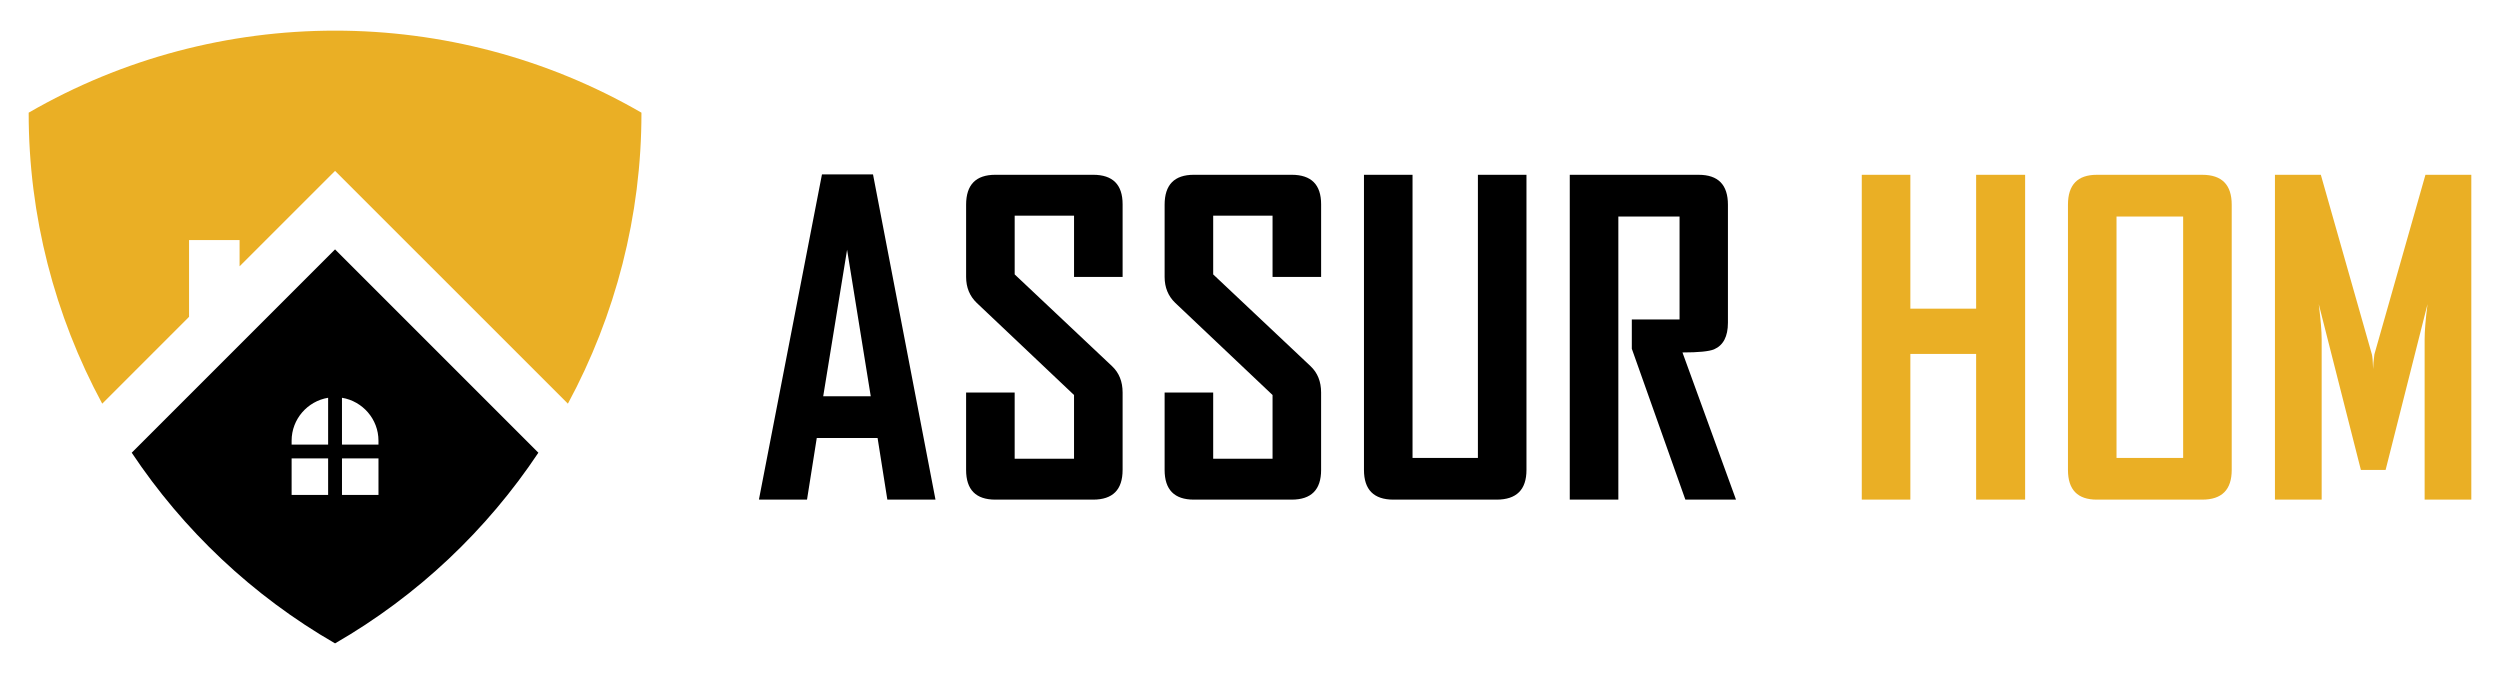
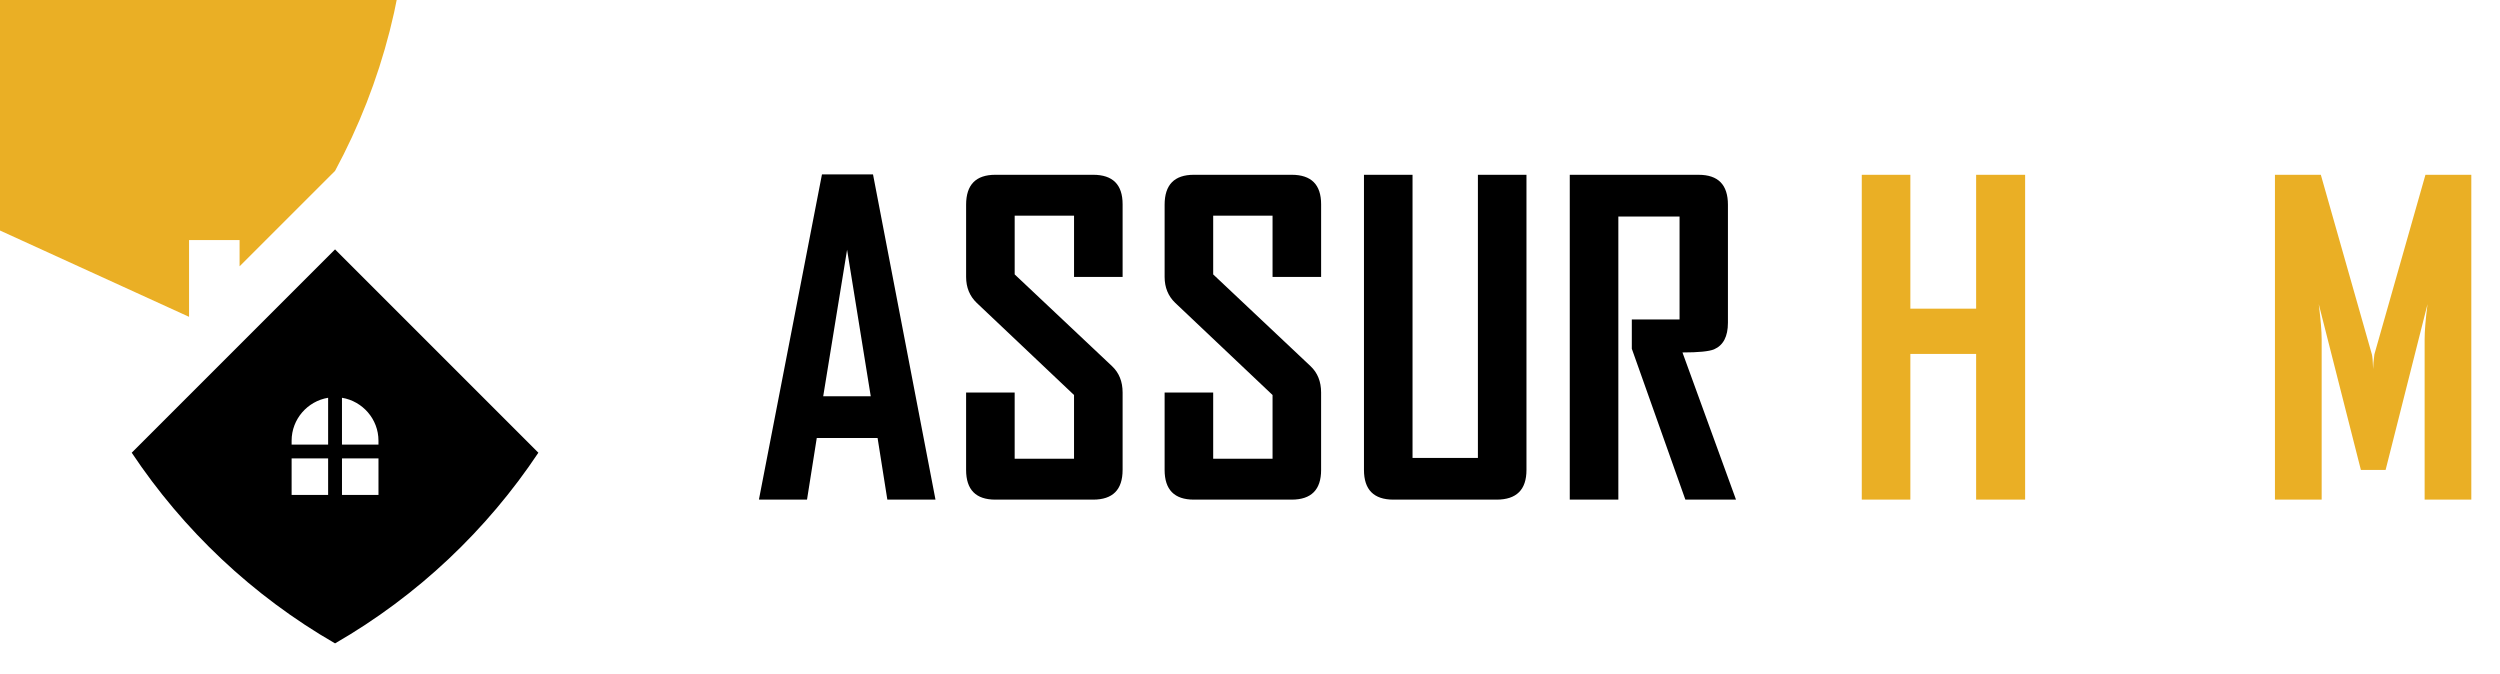
<svg xmlns="http://www.w3.org/2000/svg" version="1.1" id="Calque_1" x="0px" y="0px" width="204px" height="55px" viewBox="0 0 204 55" enable-background="new 0 0 204 55" xml:space="preserve">
  <g>
    <g>
      <path d="M76.336,40.77h-3.929l-0.796-5.03h-4.963l-0.796,5.03h-3.912v-0.067l5.132-26.471h4.166L76.336,40.77z M71.053,32.335    l-1.931-11.957l-1.948,11.957H71.053z" />
      <path d="M91.604,38.348c0,1.614-0.802,2.422-2.405,2.422h-7.977c-1.592,0-2.388-0.808-2.388-2.422V32.03h3.963v5.402h4.844v-5.199    l-7.942-7.52c-0.576-0.553-0.864-1.259-0.864-2.117v-5.894c0-1.626,0.796-2.439,2.388-2.439h7.977    c1.604,0,2.405,0.802,2.405,2.405v5.928h-3.963v-4.996h-4.844v4.792l7.943,7.486c0.576,0.541,0.864,1.259,0.864,2.15V38.348z" />
      <path d="M107.803,38.348c0,1.614-0.802,2.422-2.405,2.422h-7.977c-1.592,0-2.388-0.808-2.388-2.422V32.03h3.963v5.402h4.844    v-5.199l-7.943-7.52c-0.576-0.553-0.864-1.259-0.864-2.117v-5.894c0-1.626,0.796-2.439,2.388-2.439h7.977    c1.603,0,2.405,0.802,2.405,2.405v5.928h-3.963v-4.996h-4.844v4.792l7.943,7.486c0.575,0.541,0.863,1.259,0.863,2.15V38.348z" />
      <path d="M124.56,38.348c0,1.614-0.813,2.422-2.438,2.422h-8.417c-1.603,0-2.405-0.808-2.405-2.422V14.264h3.963v23.101h5.334    V14.264h3.963V38.348z" />
      <path d="M141.658,40.77h-4.132l-4.37-12.313v-2.388h3.896v-8.4h-4.995V40.77h-3.964V14.264h10.518    c1.592,0,2.388,0.813,2.388,2.439v9.636c0,1.118-0.379,1.841-1.135,2.168c-0.407,0.168-1.266,0.253-2.575,0.253L141.658,40.77z" />
      <path fill="#EAAF25" d="M165.25,40.77h-3.998V28.88h-5.367v11.89h-3.964V14.264h3.964v10.924h5.367V14.264h3.998V40.77z" />
-       <path fill="#EAAF25" d="M182.108,38.348c0,1.614-0.802,2.422-2.404,2.422H171.1c-1.57,0-2.354-0.808-2.354-2.422V16.703    c0-1.626,0.784-2.439,2.354-2.439h8.604c1.603,0,2.404,0.813,2.404,2.439V38.348z M178.145,37.365V17.669h-5.437v19.696H178.145z" />
      <path fill="#EAAF25" d="M201.661,40.77h-3.811V27.695c0-0.688,0.078-1.648,0.236-2.879l-3.421,13.532h-2.016l-3.438-13.532    c0.157,1.253,0.237,2.213,0.237,2.879V40.77h-3.812V14.264h3.744l4.165,14.65c0.046,0.158,0.079,0.559,0.103,1.202    c0-0.282,0.033-0.683,0.102-1.202l4.166-14.65h3.743V40.77z" />
    </g>
    <g>
      <path id="XMLID_95_" fill-rule="evenodd" clip-rule="evenodd" d="M26.775,36.278h-2.979v-0.321c0-1.754,1.296-3.223,2.979-3.499    V36.278z M23.796,40.387v-2.979h2.979v2.979H23.796z M27.34,20.35L10.749,36.941C14.947,43.24,20.583,48.604,27.34,52.5    c6.758-3.896,12.394-9.26,16.591-15.559L27.34,20.35z M30.883,36.278h-2.978v-3.82c1.683,0.276,2.978,1.745,2.978,3.499V36.278z     M27.906,40.387v-2.979h2.978v2.979H27.906z" />
-       <path id="XMLID_100_" fill-rule="evenodd" clip-rule="evenodd" fill="#EAAF25" d="M15.427,25.853v-6.264h4.123v2.141l7.791-7.786    l19,18.996c3.877-7.186,6.01-15.327,6.001-23.745c-15.426-8.926-34.577-8.926-50.002,0c-0.009,8.418,2.123,16.56,6.001,23.745    L15.427,25.853z" />
+       <path id="XMLID_100_" fill-rule="evenodd" clip-rule="evenodd" fill="#EAAF25" d="M15.427,25.853v-6.264h4.123v2.141l7.791-7.786    c3.877-7.186,6.01-15.327,6.001-23.745c-15.426-8.926-34.577-8.926-50.002,0c-0.009,8.418,2.123,16.56,6.001,23.745    L15.427,25.853z" />
    </g>
  </g>
</svg>